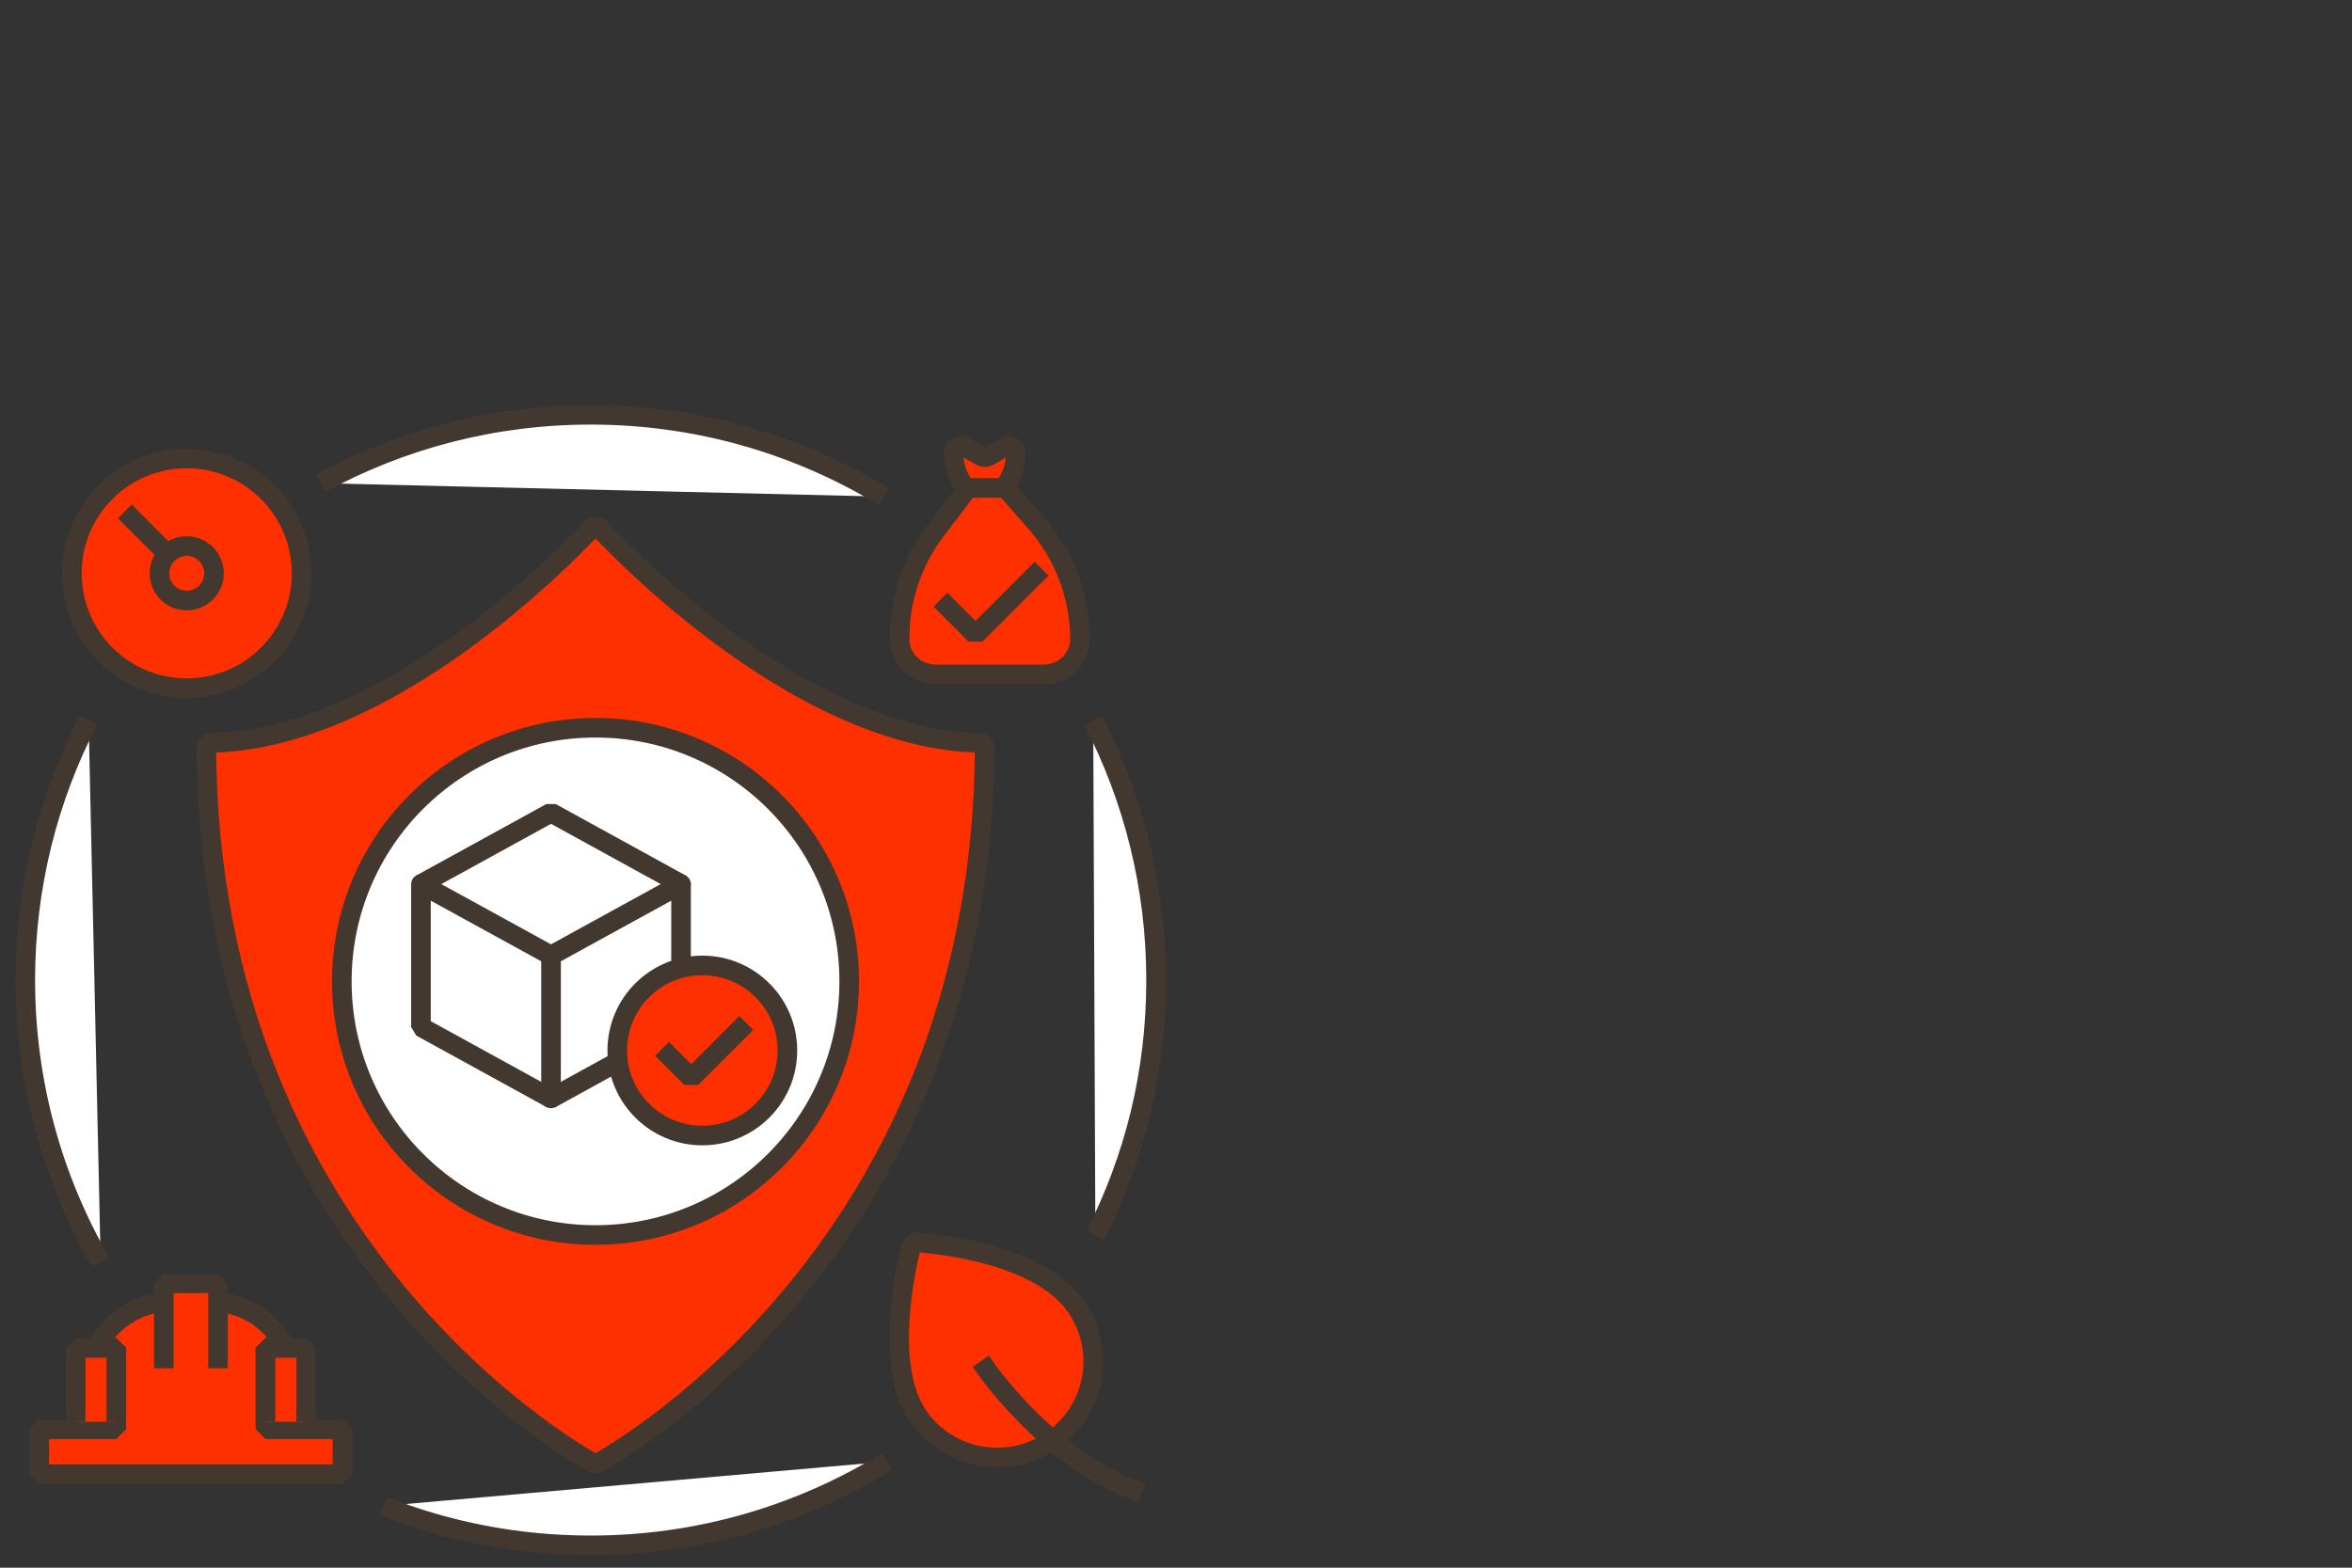
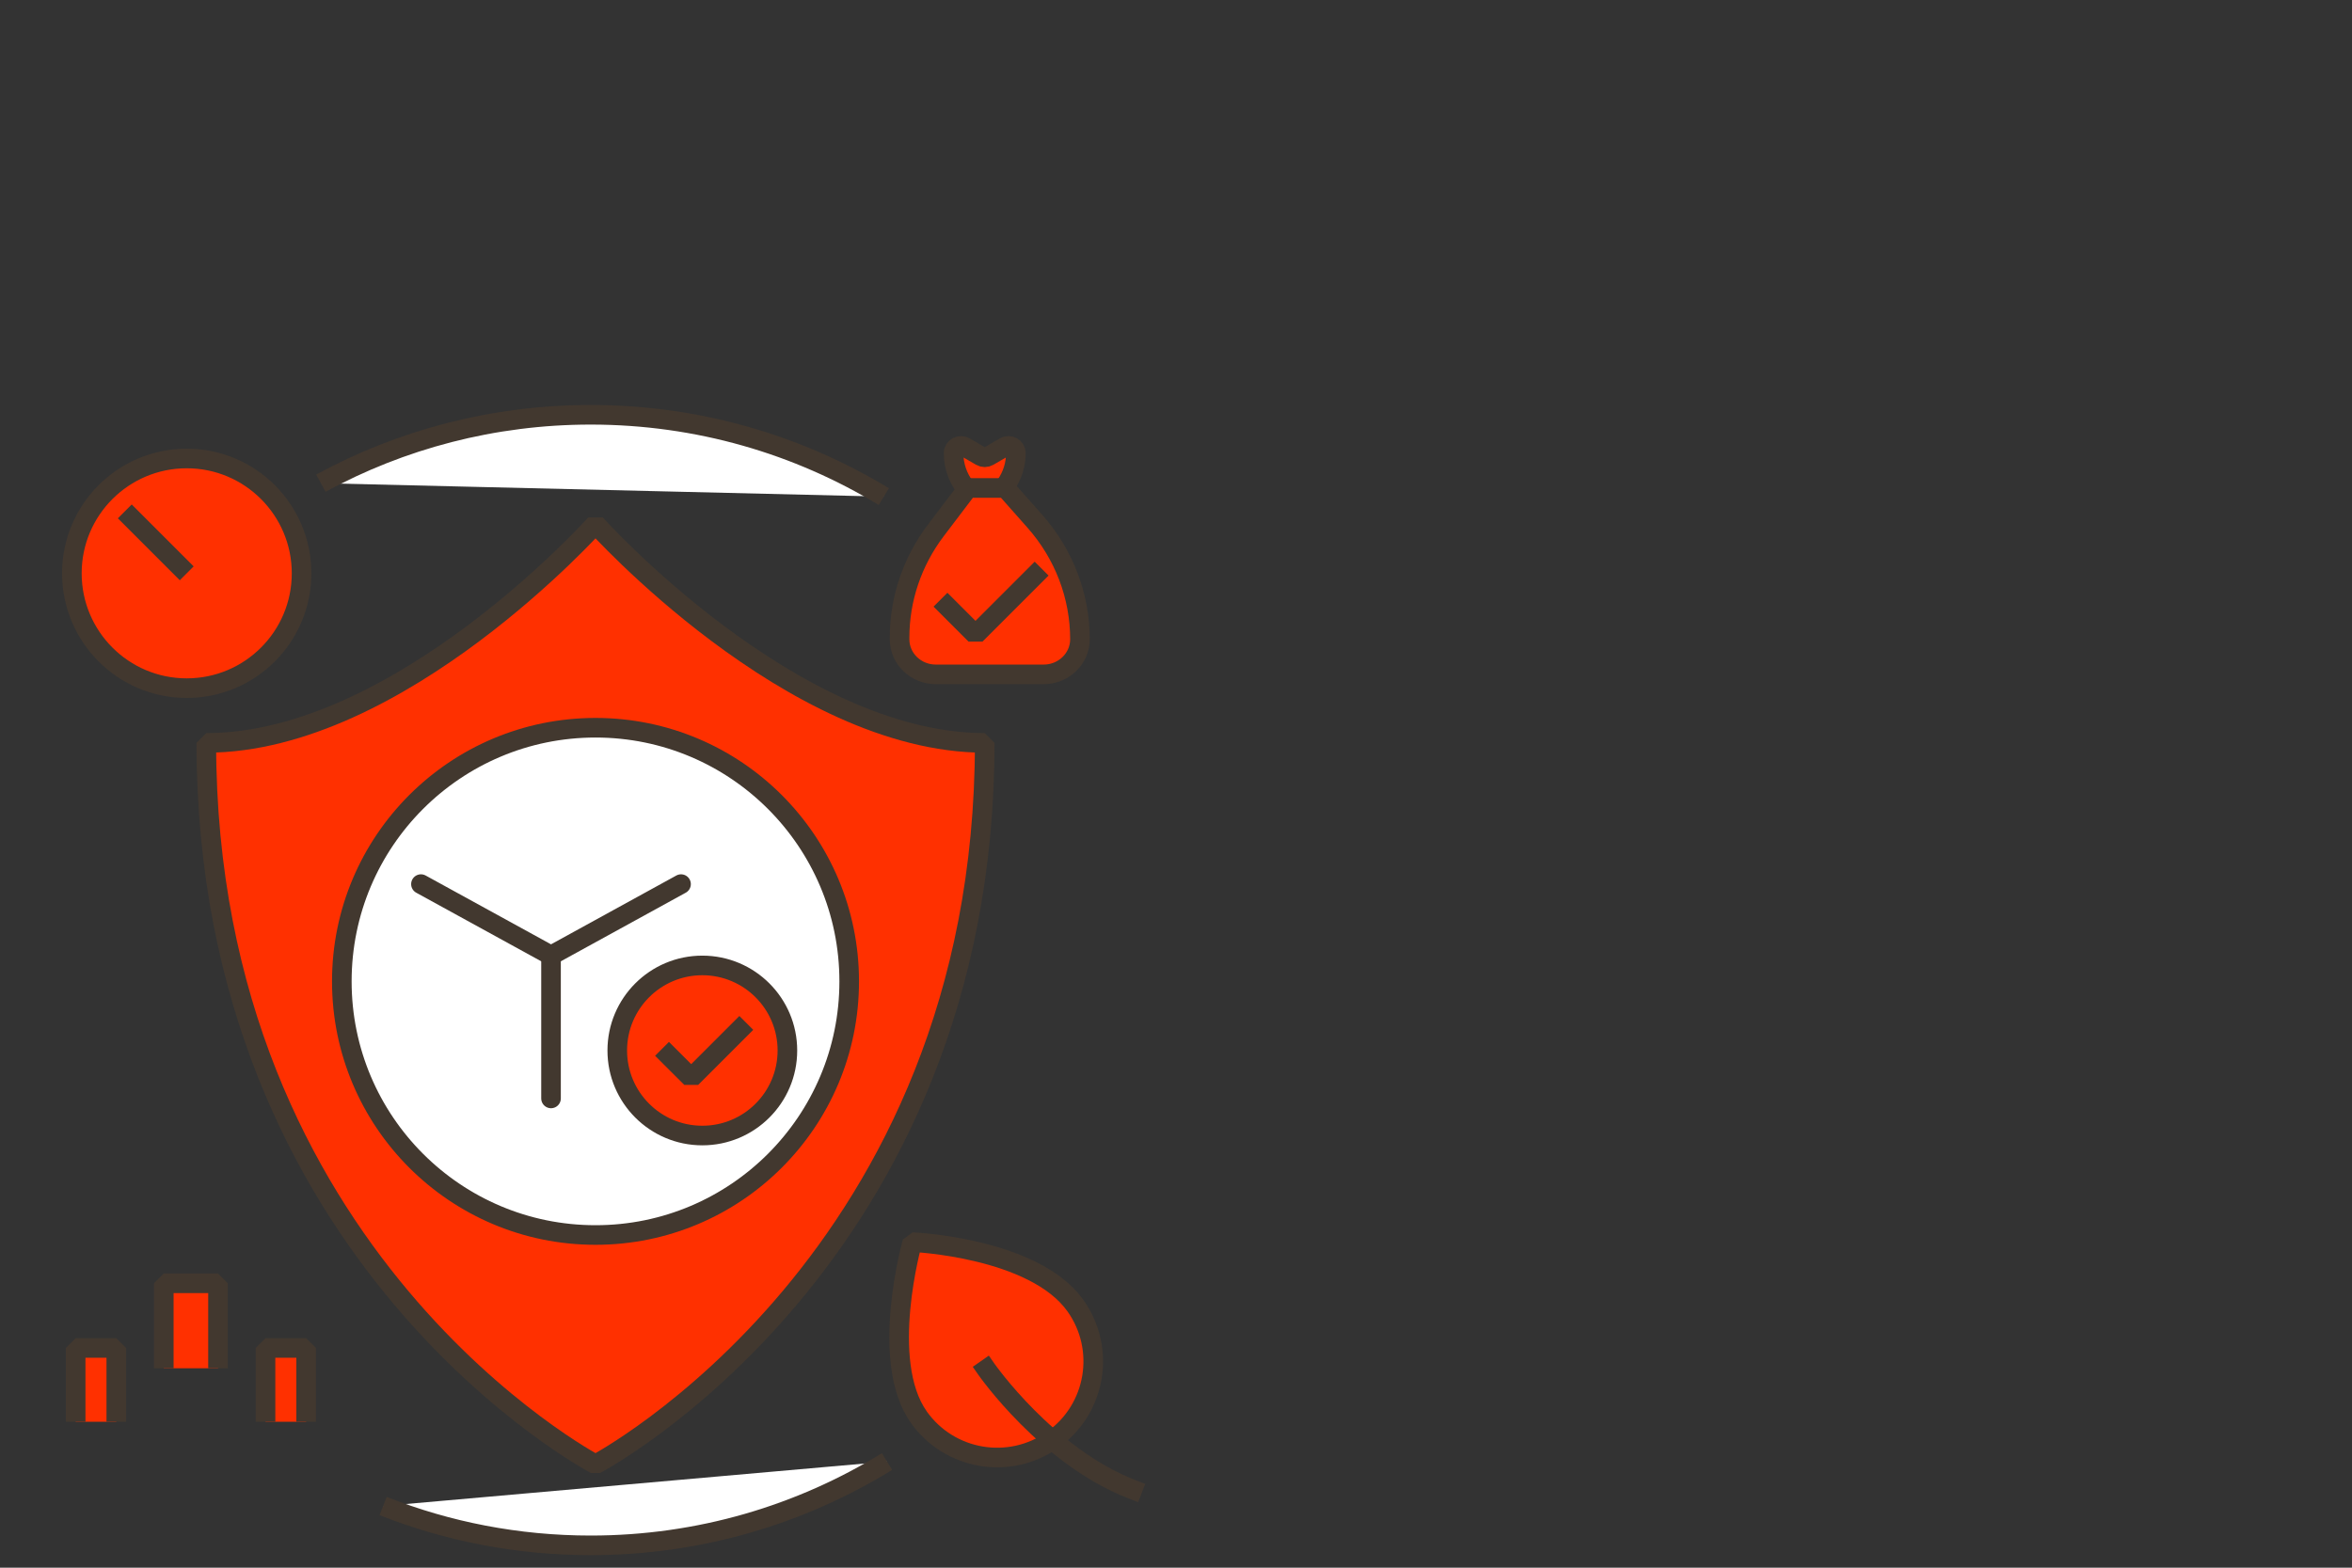
<svg xmlns="http://www.w3.org/2000/svg" id="Layer_1" data-name="Layer 1" viewBox="0 0 360 240">
  <rect x="0" y="0" width="360" height="240" fill="#333333" stroke="none" />
  <defs>
    <style> .cls-1, .cls-2, .cls-3, .cls-4, .cls-5, .cls-6, .cls-7, .cls-8 { stroke: #42382f; stroke-width: 3px; } .cls-1, .cls-2, .cls-4, .cls-6, .cls-8 { stroke-linejoin: bevel; } .cls-1, .cls-4 { fill: none; } .cls-2, .cls-3, .cls-5 { fill: #fff; } .cls-2, .cls-3, .cls-6, .cls-7 { stroke-linecap: round; } .cls-3, .cls-5, .cls-7 { stroke-linejoin: round; } .cls-4 { stroke-linecap: square; } .cls-6, .cls-7, .cls-8 { fill: #ff3000; } </style>
  </defs>
  <path class="cls-5" d="M49.11,73.97c12.27-6.68,26.35-10.47,41.3-10.47,16.43,0,31.79,4.58,44.87,12.53" />
-   <path class="cls-5" d="M15.41,193.24c-7.34-12.71-11.54-27.47-11.54-43.2,0-14.36,3.5-27.91,9.69-39.83" />
  <path class="cls-5" d="M135.77,223.75c-13.19,8.13-28.73,12.83-45.36,12.83-11.22,0-21.94-2.13-31.77-6.02" />
-   <path class="cls-5" d="M167.33,110.35c6.14,11.89,9.62,25.38,9.62,39.69s-3.35,27.31-9.29,39.04" />
  <path class="cls-6" d="M91.15,80.22s-30.01,33.51-59.57,33.51c0,79.12,59.57,110.45,59.57,110.45,0,0,59.57-31.32,59.57-110.45-29.55,0-59.57-33.51-59.57-33.51Z" />
  <circle class="cls-3" cx="91.15" cy="150.24" r="38.83" />
  <g>
-     <polygon class="cls-2" points="84.34 124.41 64.43 135.35 64.43 157.22 84.34 168.16 104.24 157.22 104.24 135.35 84.34 124.41" />
    <polyline class="cls-2" points="64.43 135.35 84.34 146.28 104.24 135.35" />
    <line class="cls-2" x1="84.34" y1="146.28" x2="84.34" y2="168.16" />
  </g>
  <g>
    <circle class="cls-8" cx="107.5" cy="160.82" r="13.02" />
    <polyline class="cls-8" points="101.33 160.57 105.8 165.03 114.23 156.6" />
  </g>
  <g>
    <path class="cls-7" d="M153.61,74.74s.04-.04.06-.06l.29-.43c1-1.45,1.53-3.15,1.53-4.89h0c0-.85-.96-1.38-1.72-.94l-2.46,1.43c-.36.21-.81.21-1.17,0l-2.46-1.43c-.76-.44-1.72.09-1.72.94v.03c0,1.87.61,3.68,1.75,5.19l.07.1" />
    <path class="cls-7" d="M159.75,103.24h-16.51c-3.07,0-5.55-2.4-5.55-5.37v-.26c0-5.91,1.95-11.67,5.57-16.44l4.91-6.47h5.71l4.5,5.08c4.47,5.04,6.92,11.45,6.92,18.09h0c0,2.96-2.49,5.37-5.55,5.37Z" />
    <polyline class="cls-8" points="143.95 91.81 149.31 97.17 159.43 87.05" />
  </g>
  <g>
    <circle class="cls-8" cx="28.58" cy="87.77" r="17.58" />
    <line class="cls-1" x1="28.58" y1="87.77" x2="19.1" y2="78.29" />
-     <circle class="cls-8" cx="28.58" cy="87.77" r="4.17" />
  </g>
  <g>
    <path class="cls-6" d="M140.63,216.95c4.71,6.62,13.89,8.17,20.52,3.46,6.62-4.71,8.17-13.89,3.46-20.52-6.36-8.94-24.97-9.73-24.97-9.73,0,0-5.14,18.16.99,26.78Z" />
    <path class="cls-4" d="M150.98,209.62s9.35,13.41,22.37,18.41" />
  </g>
  <g>
-     <path class="cls-8" d="M24.56,199.39c-4.12.52-7.87,3.14-9.87,6.97h3.11v12.45H6.01v6.87h46.42v-6.87h-11.8v-12.45h3.11c-2.06-4.04-6.01-6.66-10.38-7.02" />
    <polyline class="cls-8" points="25.07 209.47 25.07 196.46 33.37 196.46 33.37 209.47" />
    <polyline class="cls-8" points="40.64 217.66 40.64 206.36 46.86 206.36 46.86 217.66" />
    <polyline class="cls-8" points="11.58 217.66 11.58 206.36 17.8 206.36 17.8 217.66" />
  </g>
</svg>